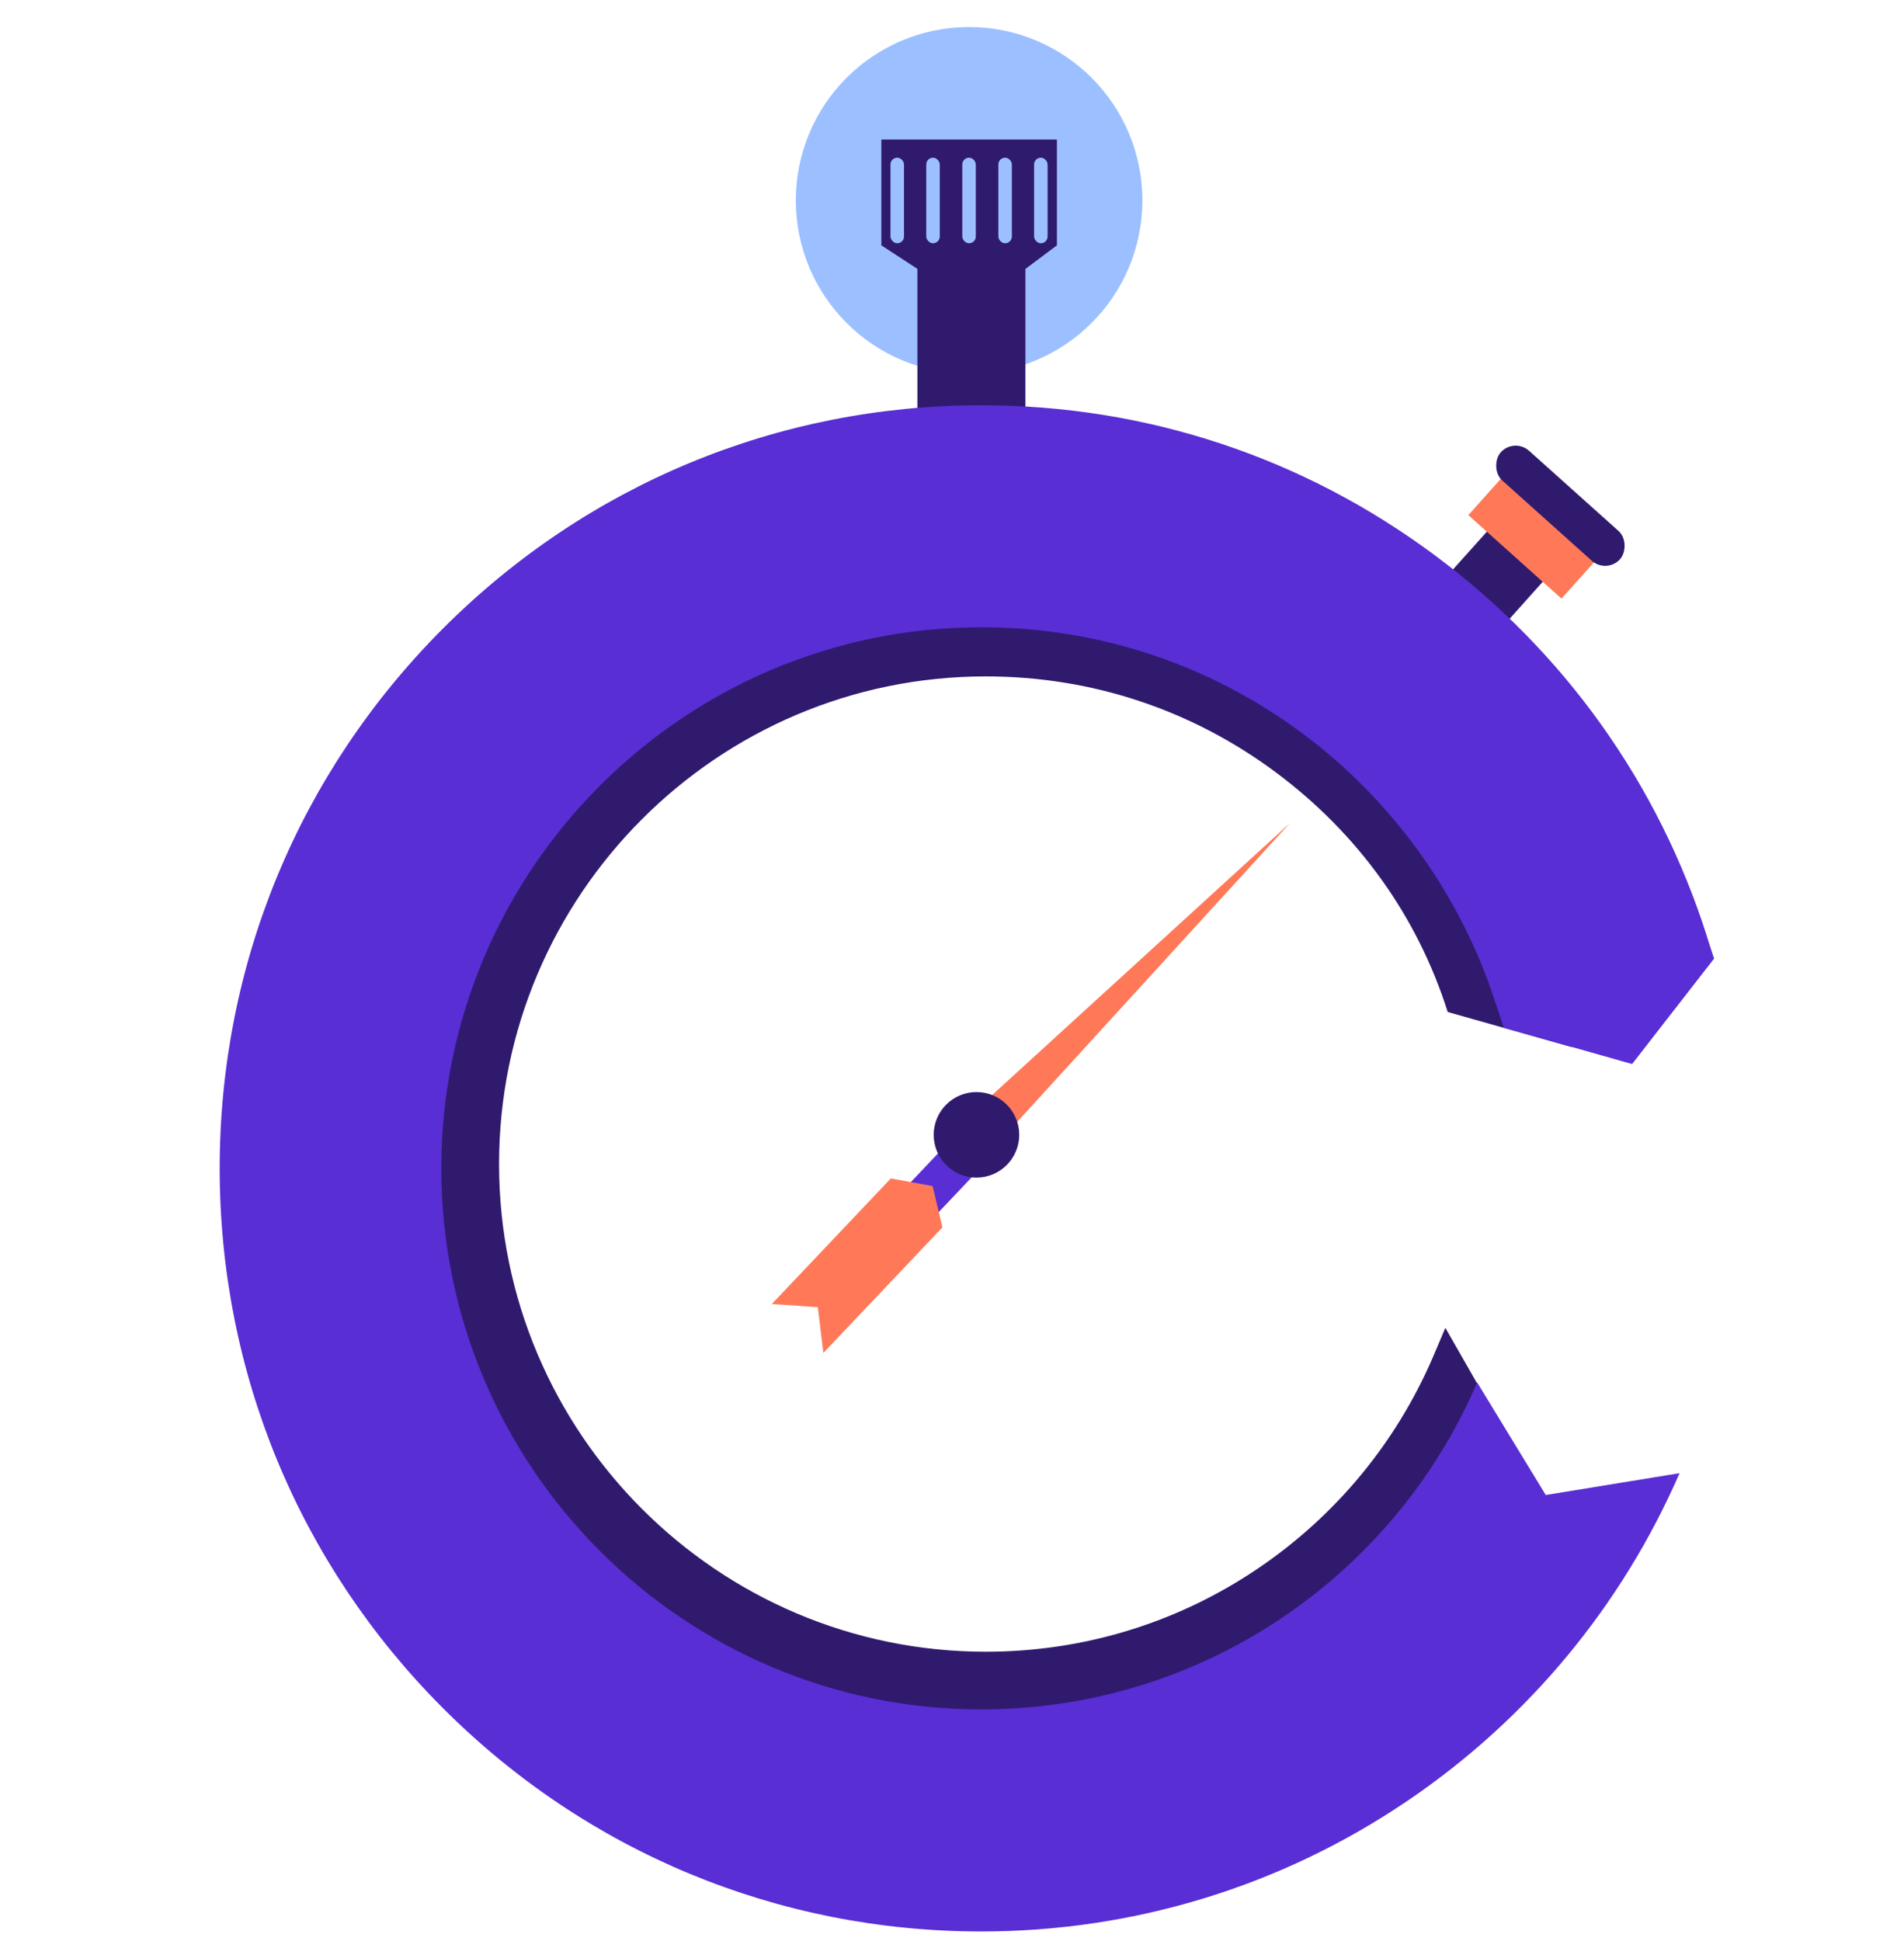
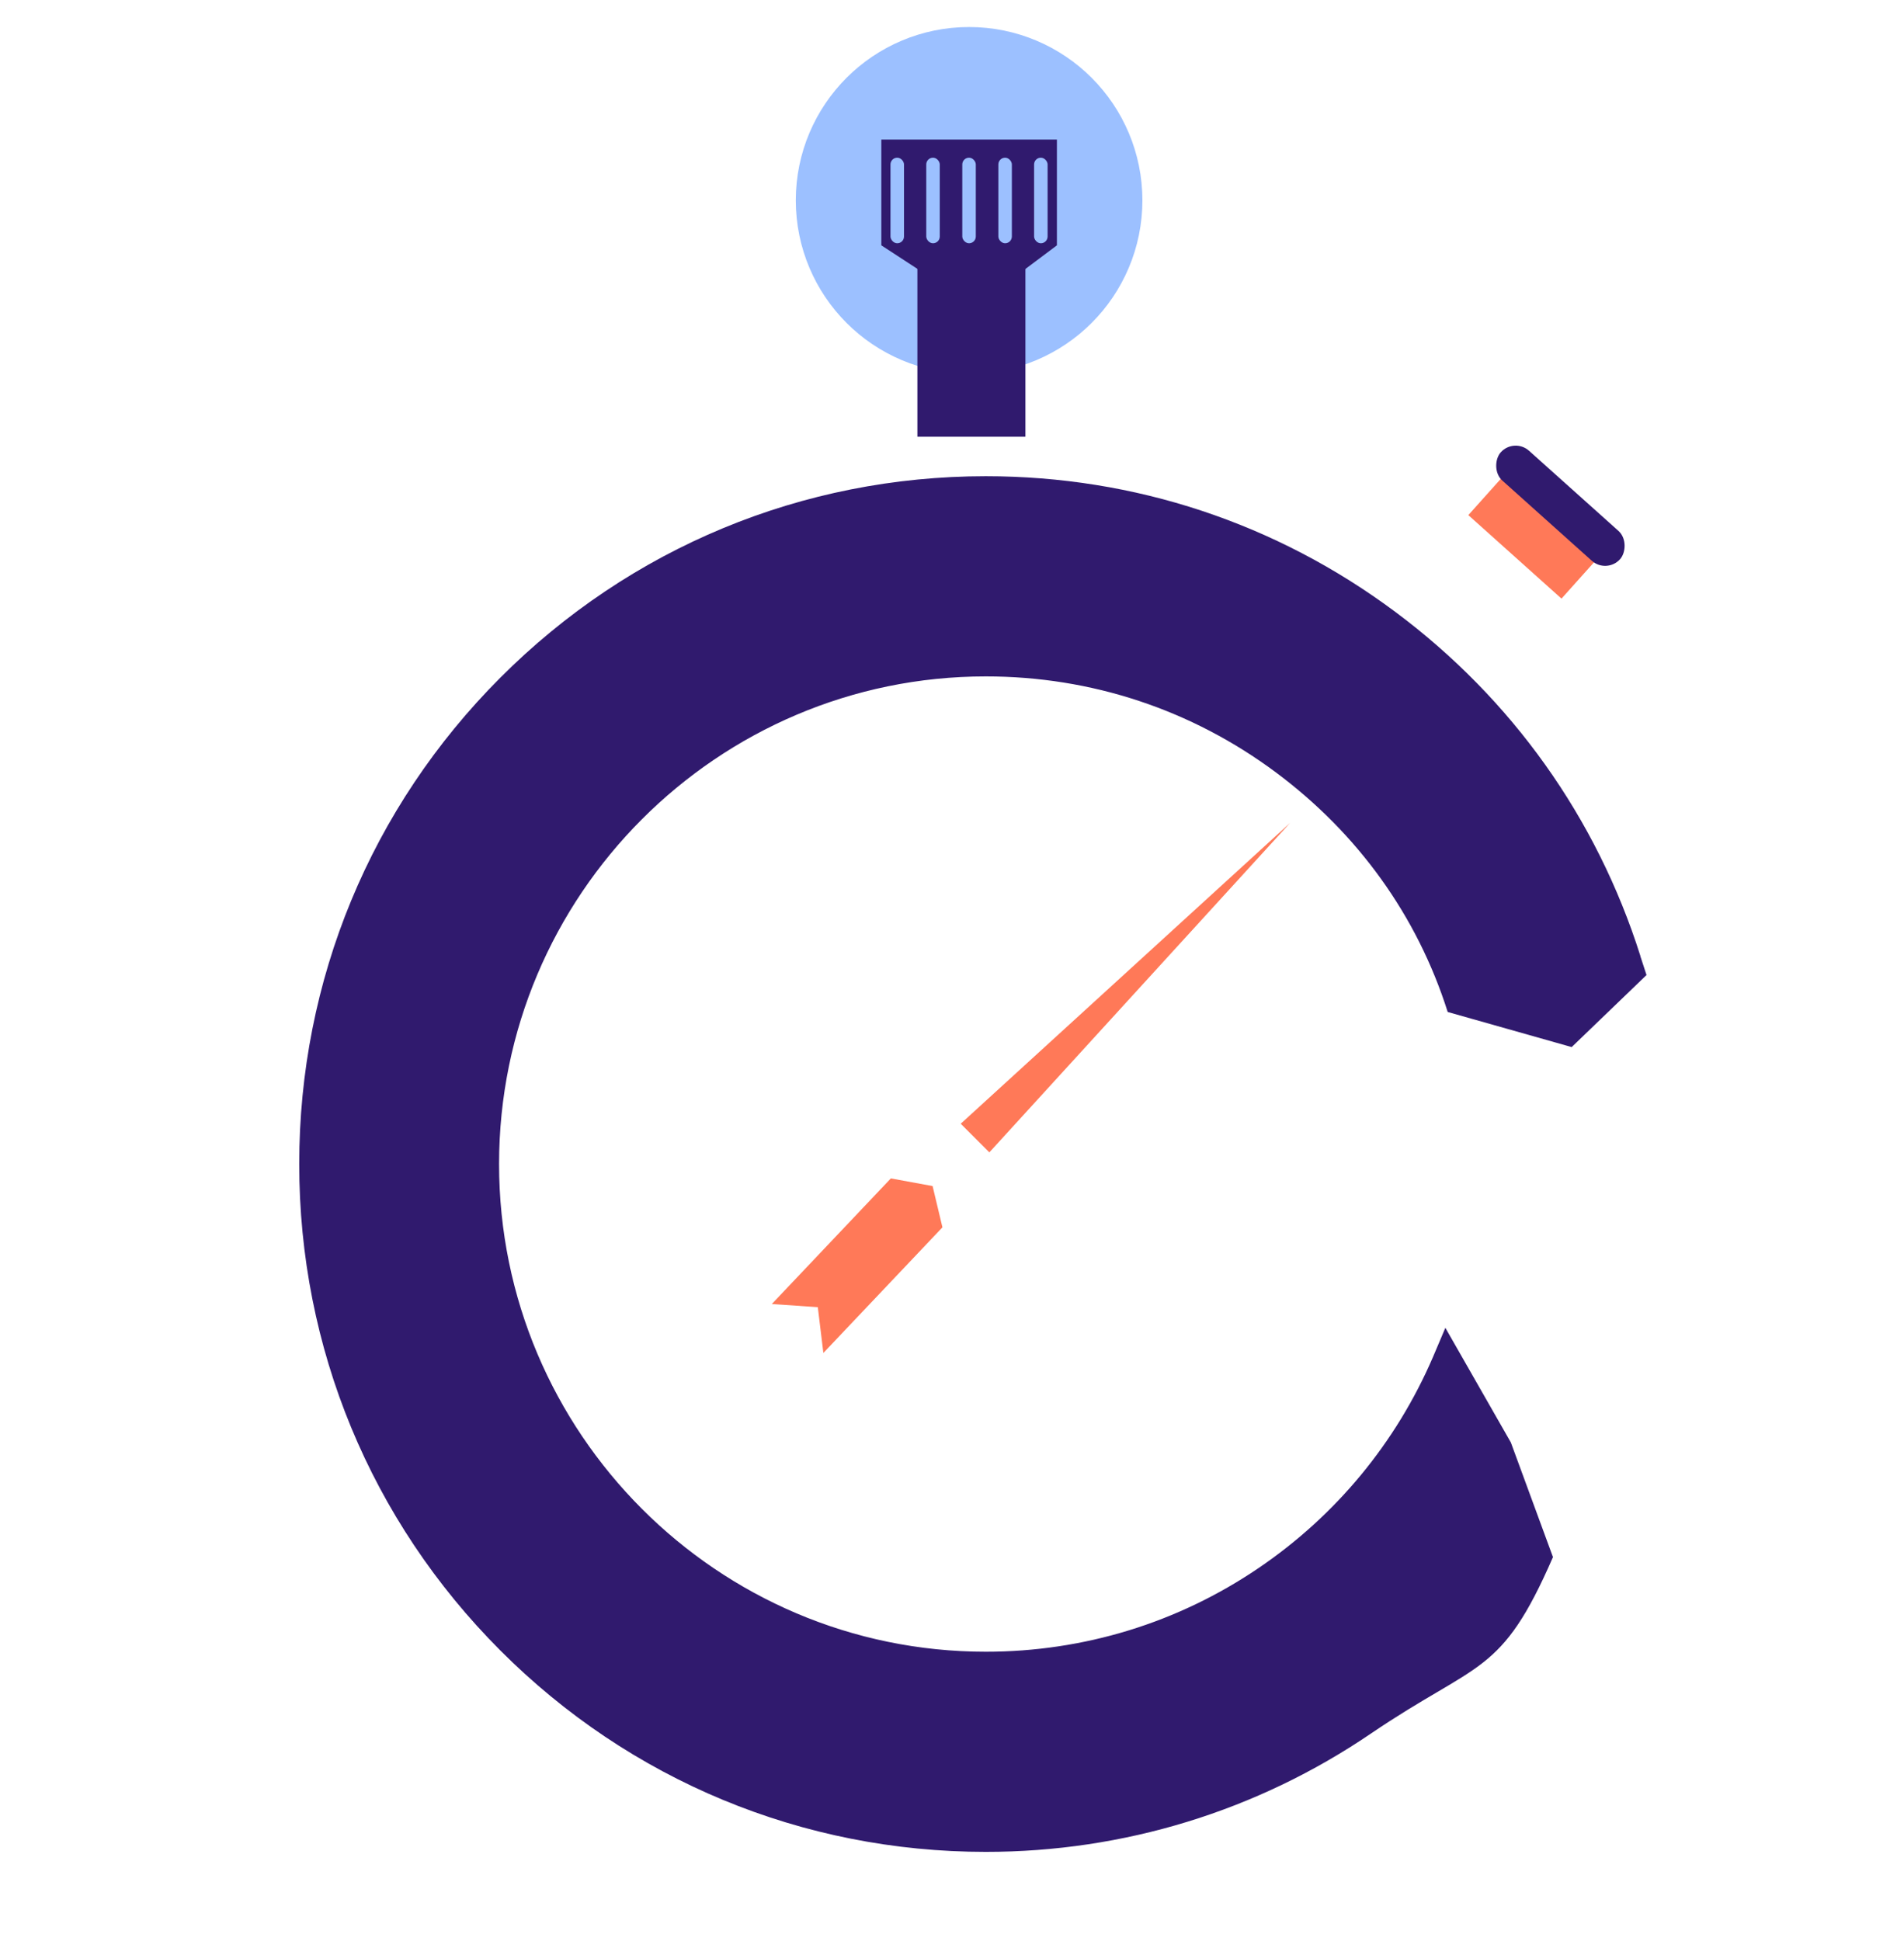
<svg xmlns="http://www.w3.org/2000/svg" width="52" height="53" viewBox="0 0 52 53" fill="none">
  <g clip-path="url(#clip0_1336_8878)">
    <path d="M39.135 37.055C38.129 39.391 36.486 41.381 34.373 42.815C32.172 44.31 29.596 45.1 26.924 45.1C19.593 45.1 13.63 39.126 13.63 31.784C13.63 24.442 19.593 18.469 26.923 18.469C29.804 18.469 32.544 19.376 34.847 21.091C37.077 22.752 38.703 24.996 39.538 27.632L42.924 28.59L44.968 26.623L44.798 26.103H44.801C43.606 22.328 41.291 19.078 38.104 16.705C34.852 14.283 30.986 13.003 26.923 13.003C21.915 13.003 17.206 14.957 13.664 18.504C10.123 22.051 8.172 26.767 8.172 31.784C8.172 36.801 10.123 41.517 13.664 45.065C17.206 48.612 21.915 50.565 26.923 50.565C30.691 50.565 34.326 49.45 37.434 47.339C40.39 45.332 40.991 45.781 42.413 42.516L41.263 39.386L39.474 36.256L39.135 37.055Z" fill="#301A6E" />
    <path d="M27.02 31.465L35.235 22.468L26.238 30.683L27.02 31.465Z" fill="#FF7958" />
-     <path d="M26.437 30.63L27.093 30.749L27.247 31.398L25.377 33.37L25.289 32.652L24.567 32.602L26.437 30.63Z" fill="#592ED4" />
-     <rect x="39.234" y="16.05" width="2.734" height="2.05" transform="rotate(-48.139 39.234 16.05)" fill="#301A6E" />
    <circle cx="26.467" cy="5.471" r="2.712" stroke="#9CC0FF" stroke-width="4.042" />
    <rect x="25.055" y="7.131" width="2.95" height="4.794" fill="#301A6E" />
    <path d="M24.07 6.699L25.484 7.621H27.635L28.865 6.699V3.811H24.07V6.699Z" fill="#301A6E" />
    <rect x="24.32" y="4.306" width="0.369" height="2.336" rx="0.184" fill="#9CC0FF" />
    <rect x="25.297" y="4.306" width="0.369" height="2.336" rx="0.184" fill="#9CC0FF" />
    <rect x="26.281" y="4.306" width="0.369" height="2.336" rx="0.184" fill="#9CC0FF" />
    <rect x="27.266" y="4.306" width="0.369" height="2.336" rx="0.184" fill="#9CC0FF" />
    <rect x="28.242" y="4.306" width="0.369" height="2.336" rx="0.184" fill="#9CC0FF" />
    <rect x="41.469" y="12.538" width="3.417" height="2.05" transform="rotate(41.861 41.469 12.538)" fill="#FF7958" />
    <rect x="41.352" y="11.943" width="4.374" height="1.093" rx="0.547" transform="rotate(41.861 41.352 11.943)" fill="#301A6E" />
-     <ellipse cx="26.668" cy="30.986" rx="1.168" ry="1.168" fill="#301A6E" />
    <path d="M24.33 32.176L25.47 32.385L25.739 33.512L22.487 36.942L22.335 35.692L21.079 35.606L24.33 32.176Z" fill="#FF7958" />
-     <path d="M40.343 37.749C39.228 40.34 37.405 42.548 35.062 44.14C32.62 45.798 29.763 46.674 26.799 46.674C18.669 46.674 12.053 40.047 12.053 31.901C12.053 23.756 18.668 17.128 26.798 17.128C29.993 17.128 33.033 18.135 35.588 20.038C38.061 21.881 39.932 24.506 40.858 27.43L40.862 27.429L41.068 28.06L44.574 29.053L46.813 26.175L46.625 25.598H46.628C45.303 21.41 42.735 17.805 39.2 15.172C35.593 12.485 31.305 11.065 26.798 11.065C21.243 11.065 16.02 13.232 12.092 17.168C8.164 21.103 6 26.335 6 31.901C6 37.467 8.164 42.7 12.092 46.635C16.02 50.57 21.243 52.738 26.798 52.738C30.978 52.738 35.01 51.5 38.457 49.159C41.736 46.932 44.293 43.847 45.87 40.225L42.216 40.821L40.343 37.748V37.749Z" fill="#592ED4" />
  </g>
  <defs>
    <clipPath id="clip0_1336_8878">
      <rect width="52" height="52" fill="white" transform="translate(0 0.738)" />
    </clipPath>
  </defs>
</svg>